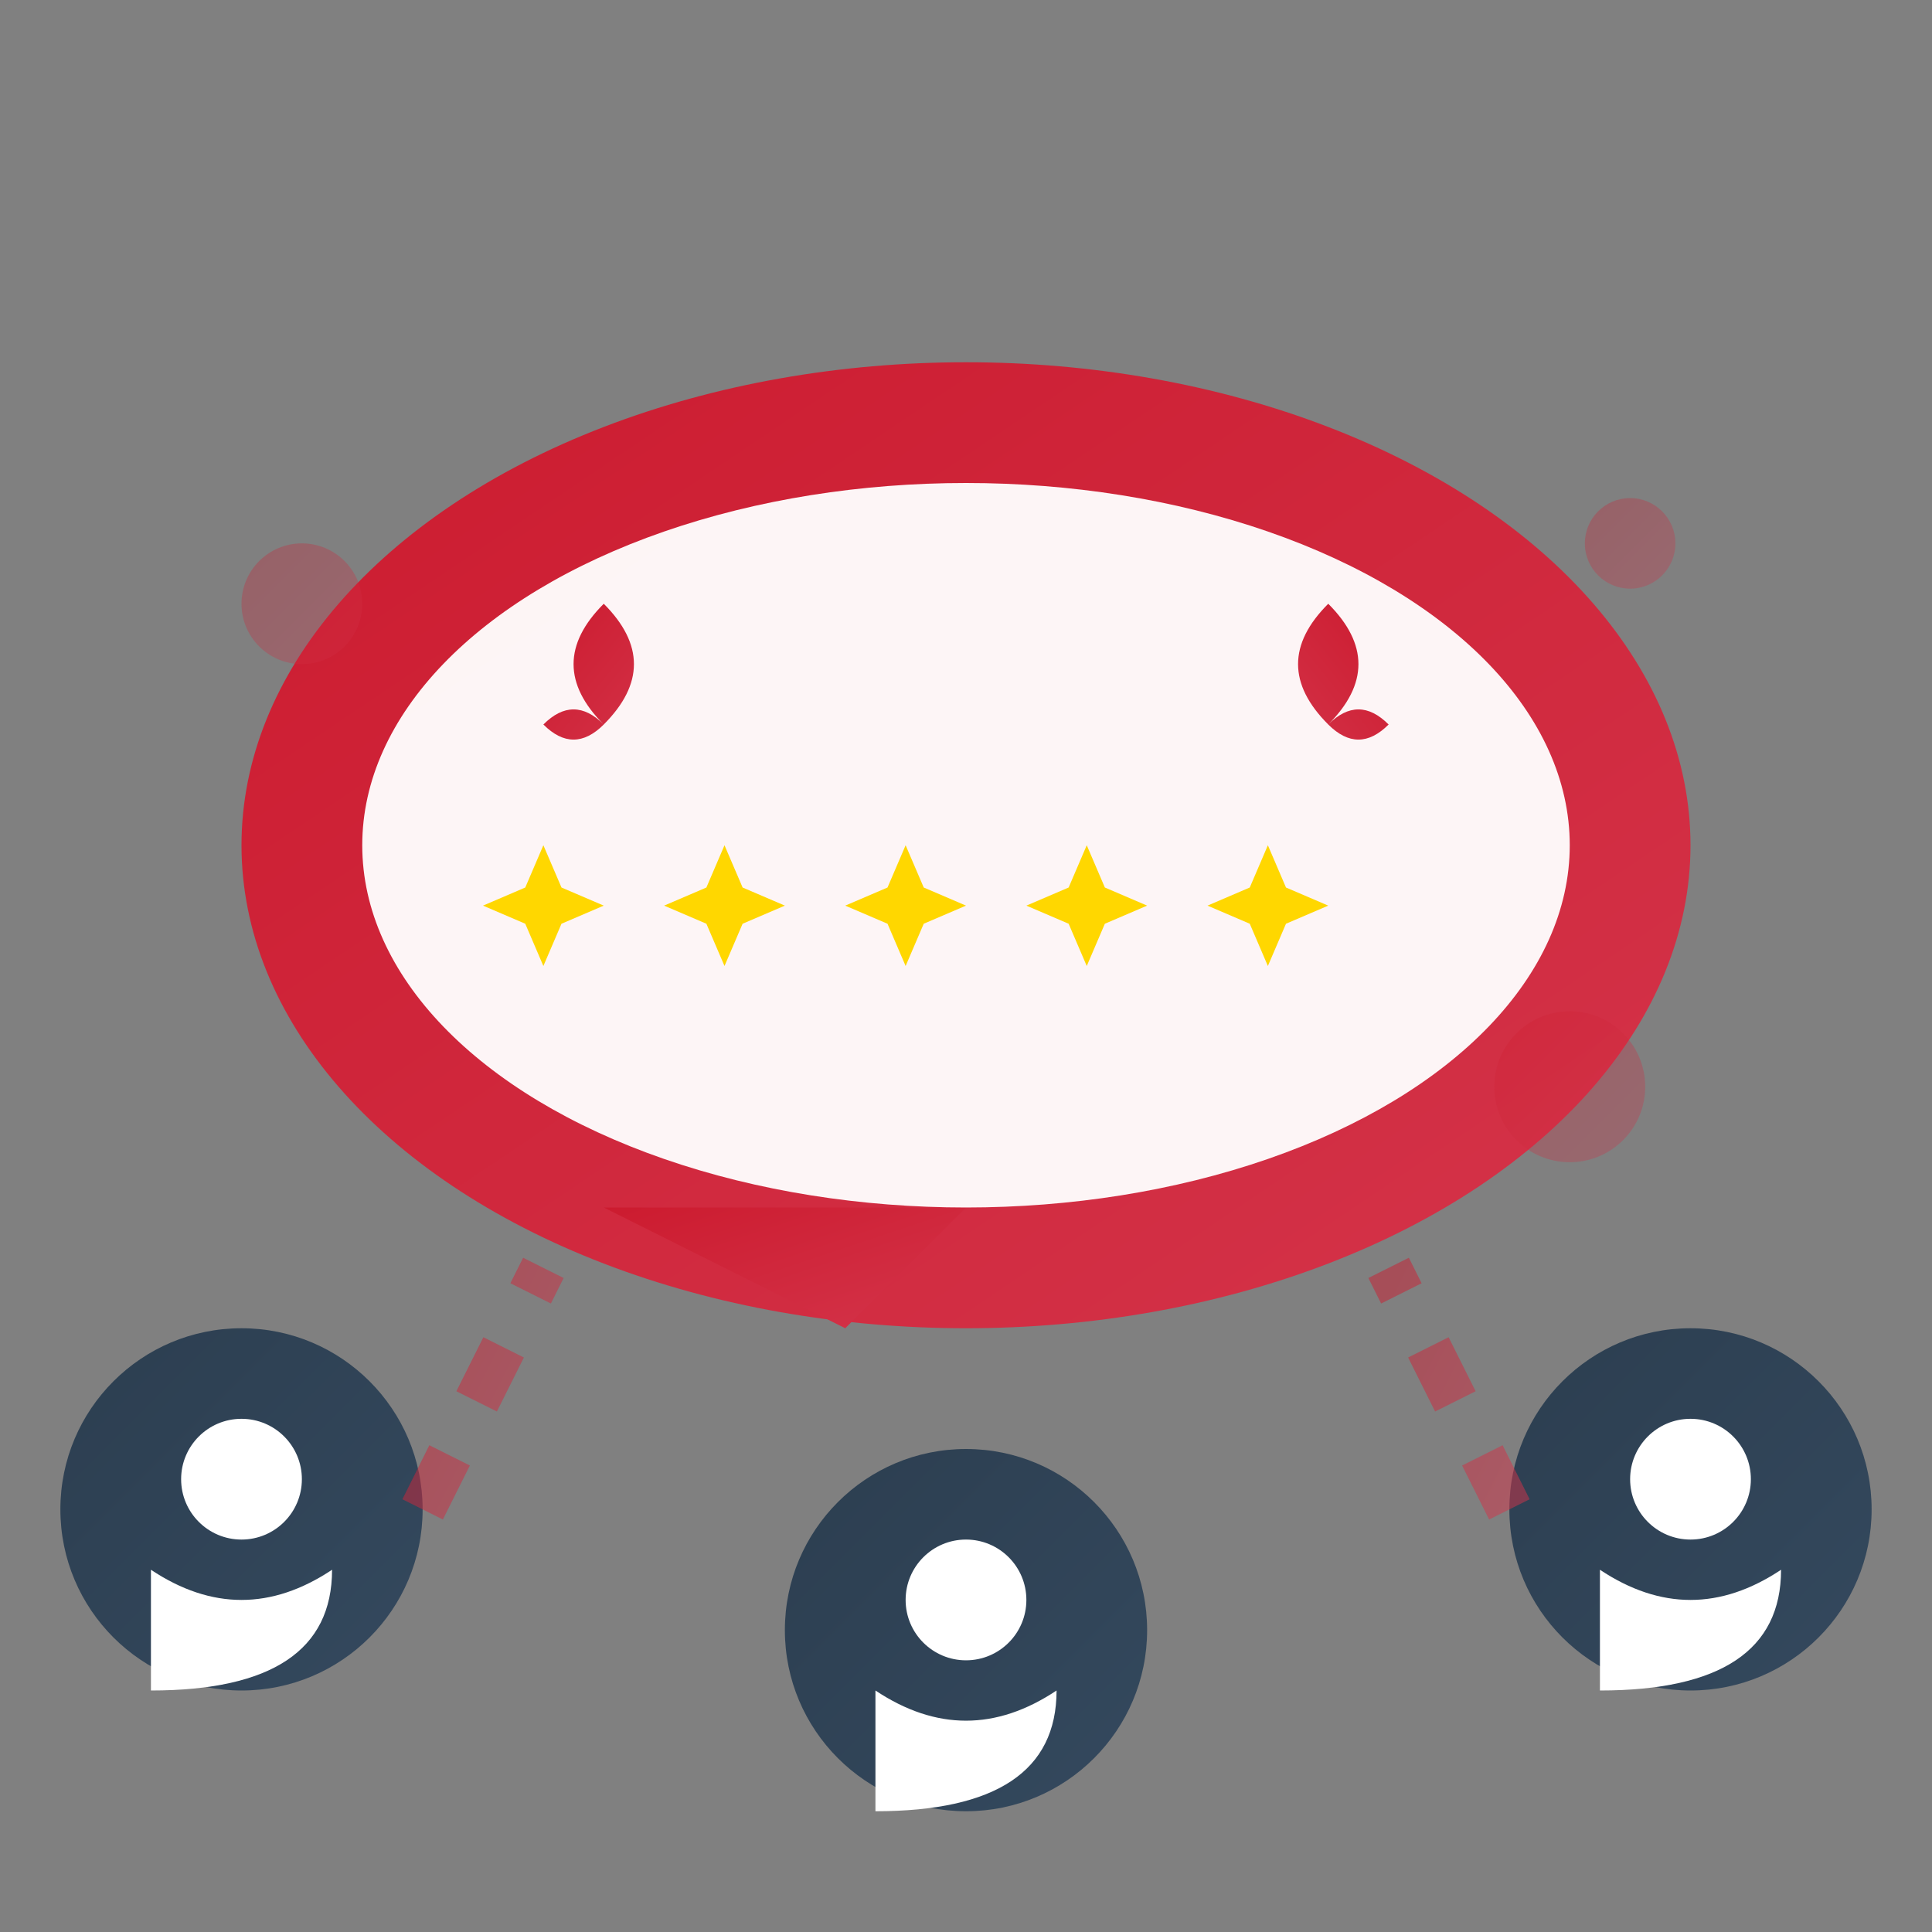
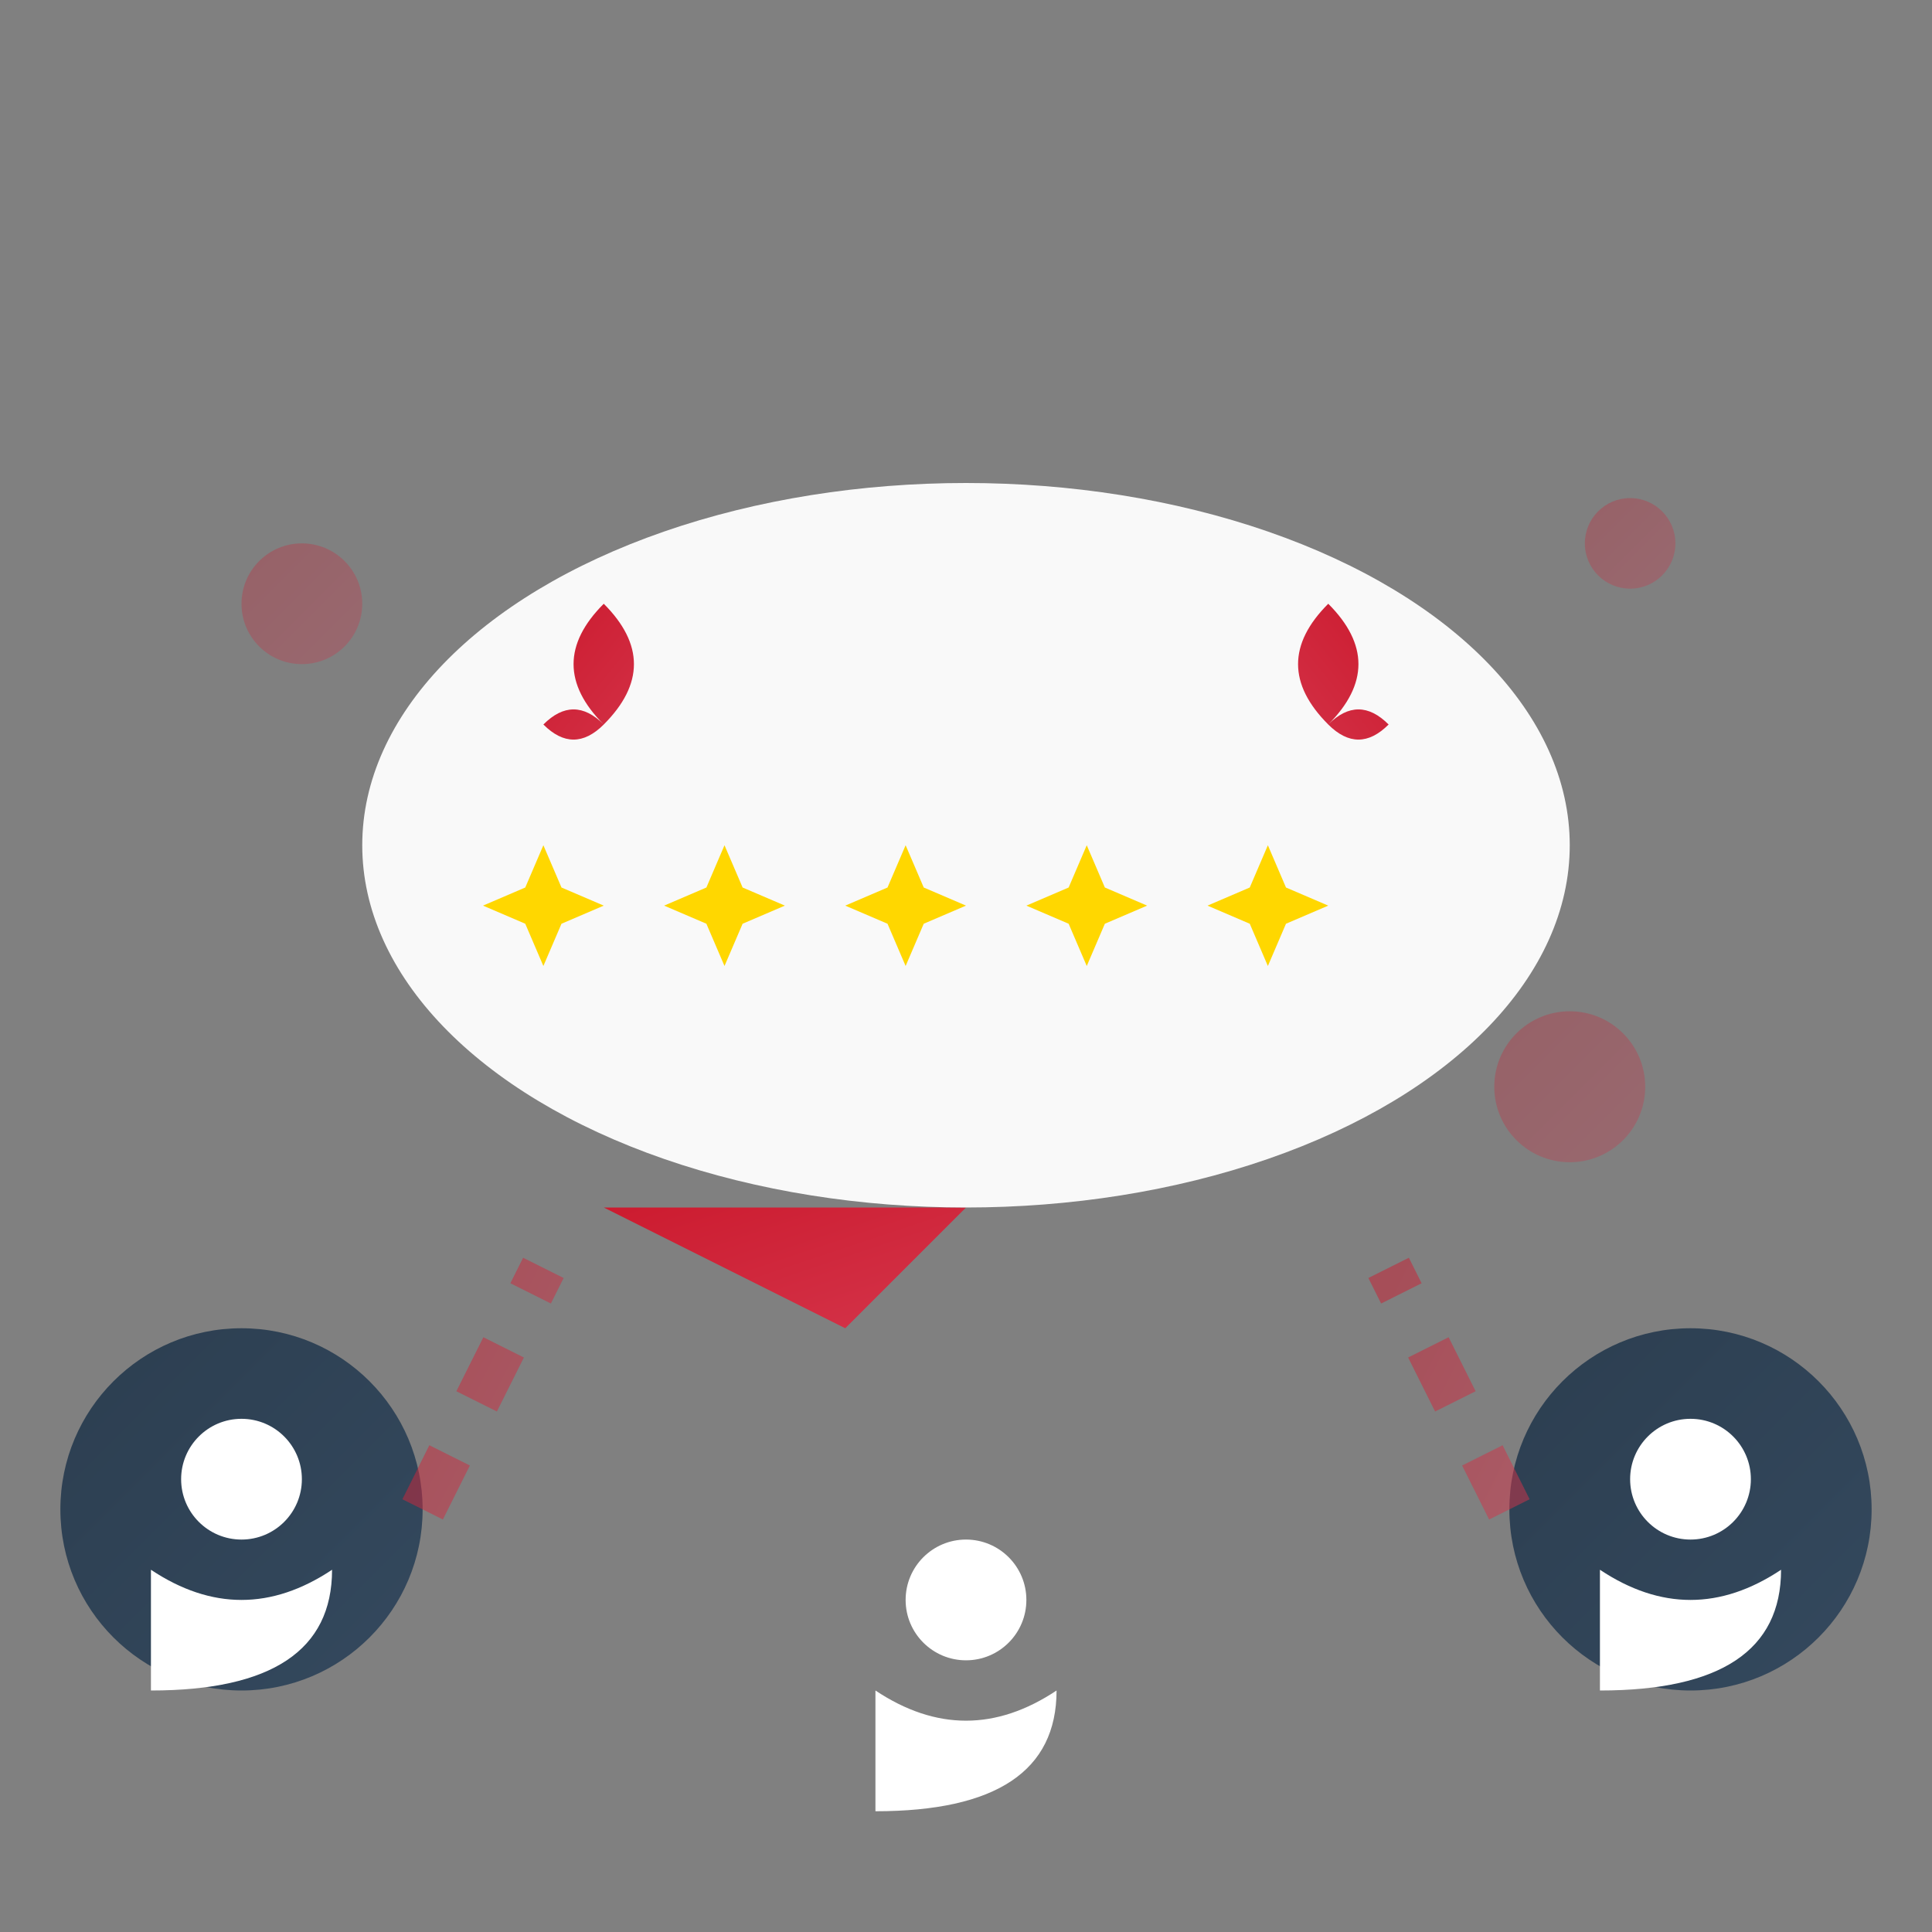
<svg xmlns="http://www.w3.org/2000/svg" viewBox="0 0 64 64" fill="none">
  <rect x="0" y="0" width="64" height="64" fill="#808080" stroke="none" />
  <defs>
    <linearGradient id="testimonialsGradient" x1="0%" y1="0%" x2="100%" y2="100%">
      <stop offset="0%" style="stop-color:#cc1b2f;stop-opacity:1" />
      <stop offset="100%" style="stop-color:#d4344a;stop-opacity:1" />
    </linearGradient>
    <linearGradient id="speechGradient" x1="0%" y1="0%" x2="100%" y2="100%">
      <stop offset="0%" style="stop-color:#2c3e50;stop-opacity:1" />
      <stop offset="100%" style="stop-color:#34495e;stop-opacity:1" />
    </linearGradient>
  </defs>
-   <ellipse cx="32" cy="28" rx="24" ry="16" fill="url(#testimonialsGradient)" />
  <polygon points="20,40 28,44 32,40" fill="url(#testimonialsGradient)" />
  <ellipse cx="32" cy="28" rx="20" ry="12" fill="white" opacity="0.95" />
  <g transform="translate(20, 24)">
    <path d="M0,0 Q-2,-2 0,-4 Q2,-2 0,0 Q-1,1 -2,0 Q-1,-1 0,0" fill="url(#testimonialsGradient)" />
  </g>
  <g transform="translate(44, 24) scale(-1, 1)">
    <path d="M0,0 Q-2,-2 0,-4 Q2,-2 0,0 Q-1,1 -2,0 Q-1,-1 0,0" fill="url(#testimonialsGradient)" />
  </g>
  <g transform="translate(18, 30)">
    <path d="M0,-2 L0.6,-0.6 L2,0 L0.6,0.6 L0,2 L-0.6,0.6 L-2,0 L-0.6,-0.6 Z" fill="#ffd700" />
  </g>
  <g transform="translate(24, 30)">
    <path d="M0,-2 L0.6,-0.6 L2,0 L0.6,0.6 L0,2 L-0.6,0.6 L-2,0 L-0.6,-0.6 Z" fill="#ffd700" />
  </g>
  <g transform="translate(30, 30)">
    <path d="M0,-2 L0.6,-0.6 L2,0 L0.6,0.6 L0,2 L-0.6,0.6 L-2,0 L-0.6,-0.6 Z" fill="#ffd700" />
  </g>
  <g transform="translate(36, 30)">
    <path d="M0,-2 L0.6,-0.6 L2,0 L0.6,0.6 L0,2 L-0.6,0.6 L-2,0 L-0.6,-0.6 Z" fill="#ffd700" />
  </g>
  <g transform="translate(42, 30)">
    <path d="M0,-2 L0.6,-0.6 L2,0 L0.6,0.6 L0,2 L-0.6,0.6 L-2,0 L-0.6,-0.6 Z" fill="#ffd700" />
  </g>
  <g transform="translate(8, 50)">
    <circle cx="0" cy="0" r="6" fill="url(#speechGradient)" />
    <circle cx="0" cy="-1" r="2" fill="white" />
    <path d="M-3,2 Q0,4 3,2 Q3,6 -3,6" fill="white" />
  </g>
  <g transform="translate(32, 54)">
-     <circle cx="0" cy="0" r="6" fill="url(#speechGradient)" />
    <circle cx="0" cy="-1" r="2" fill="white" />
    <path d="M-3,2 Q0,4 3,2 Q3,6 -3,6" fill="white" />
  </g>
  <g transform="translate(56, 50)">
    <circle cx="0" cy="0" r="6" fill="url(#speechGradient)" />
    <circle cx="0" cy="-1" r="2" fill="white" />
    <path d="M-3,2 Q0,4 3,2 Q3,6 -3,6" fill="white" />
  </g>
  <line x1="14" y1="50" x2="18" y2="42" stroke="url(#testimonialsGradient)" stroke-width="1.5" opacity="0.5" stroke-dasharray="2,2" />
  <line x1="32" y1="48" x2="32" y2="44" stroke="url(#testimonialsGradient)" stroke-width="1.5" opacity="0.5" stroke-dasharray="2,2" />
  <line x1="50" y1="50" x2="46" y2="42" stroke="url(#testimonialsGradient)" stroke-width="1.5" opacity="0.5" stroke-dasharray="2,2" />
  <circle cx="10" cy="20" r="2" fill="url(#testimonialsGradient)" opacity="0.3" />
  <circle cx="54" cy="18" r="1.5" fill="url(#testimonialsGradient)" opacity="0.3" />
  <circle cx="52" cy="36" r="2.5" fill="url(#testimonialsGradient)" opacity="0.3" />
  <line x1="16" y1="24" x2="28" y2="24" stroke="url(#testimonialsGradient)" stroke-width="1" opacity="0.4" />
-   <line x1="16" y1="28" x2="32" y2="28" stroke="url(#testimonialsGradient)" stroke-width="1" opacity="0.4" />
  <line x1="32" y1="32" x2="48" y2="32" stroke="url(#testimonialsGradient)" stroke-width="1" opacity="0.4" />
</svg>